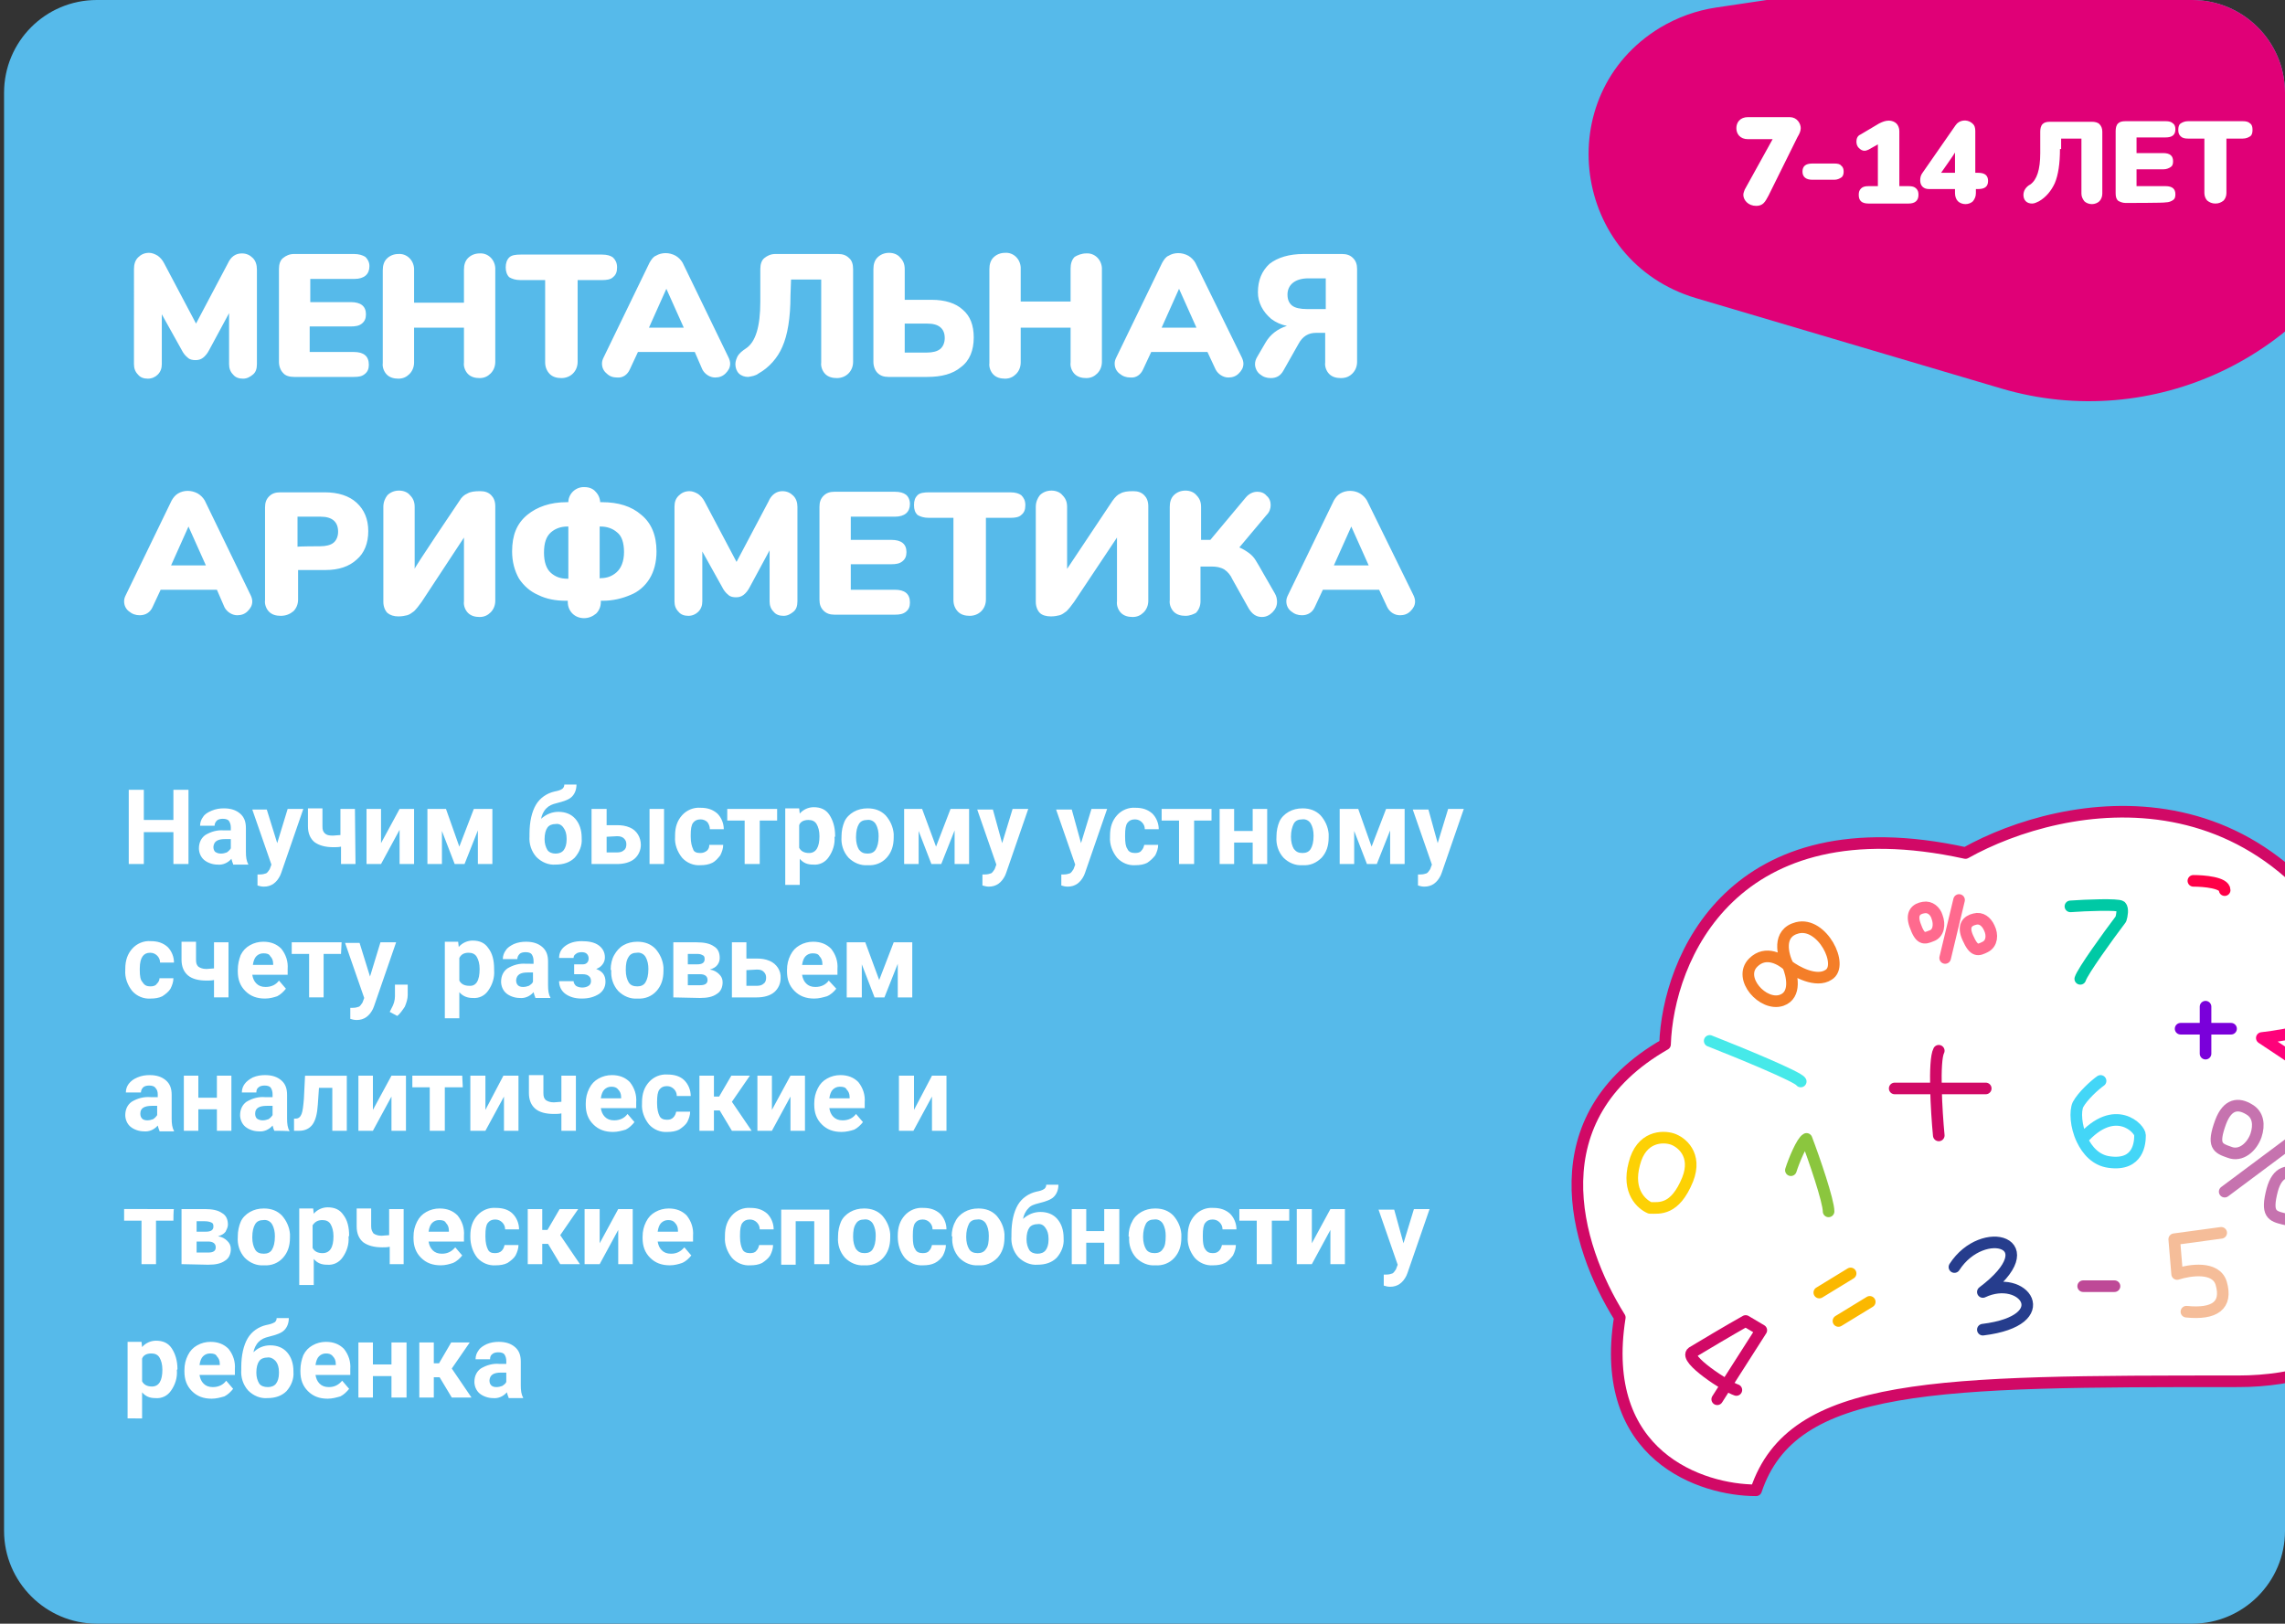
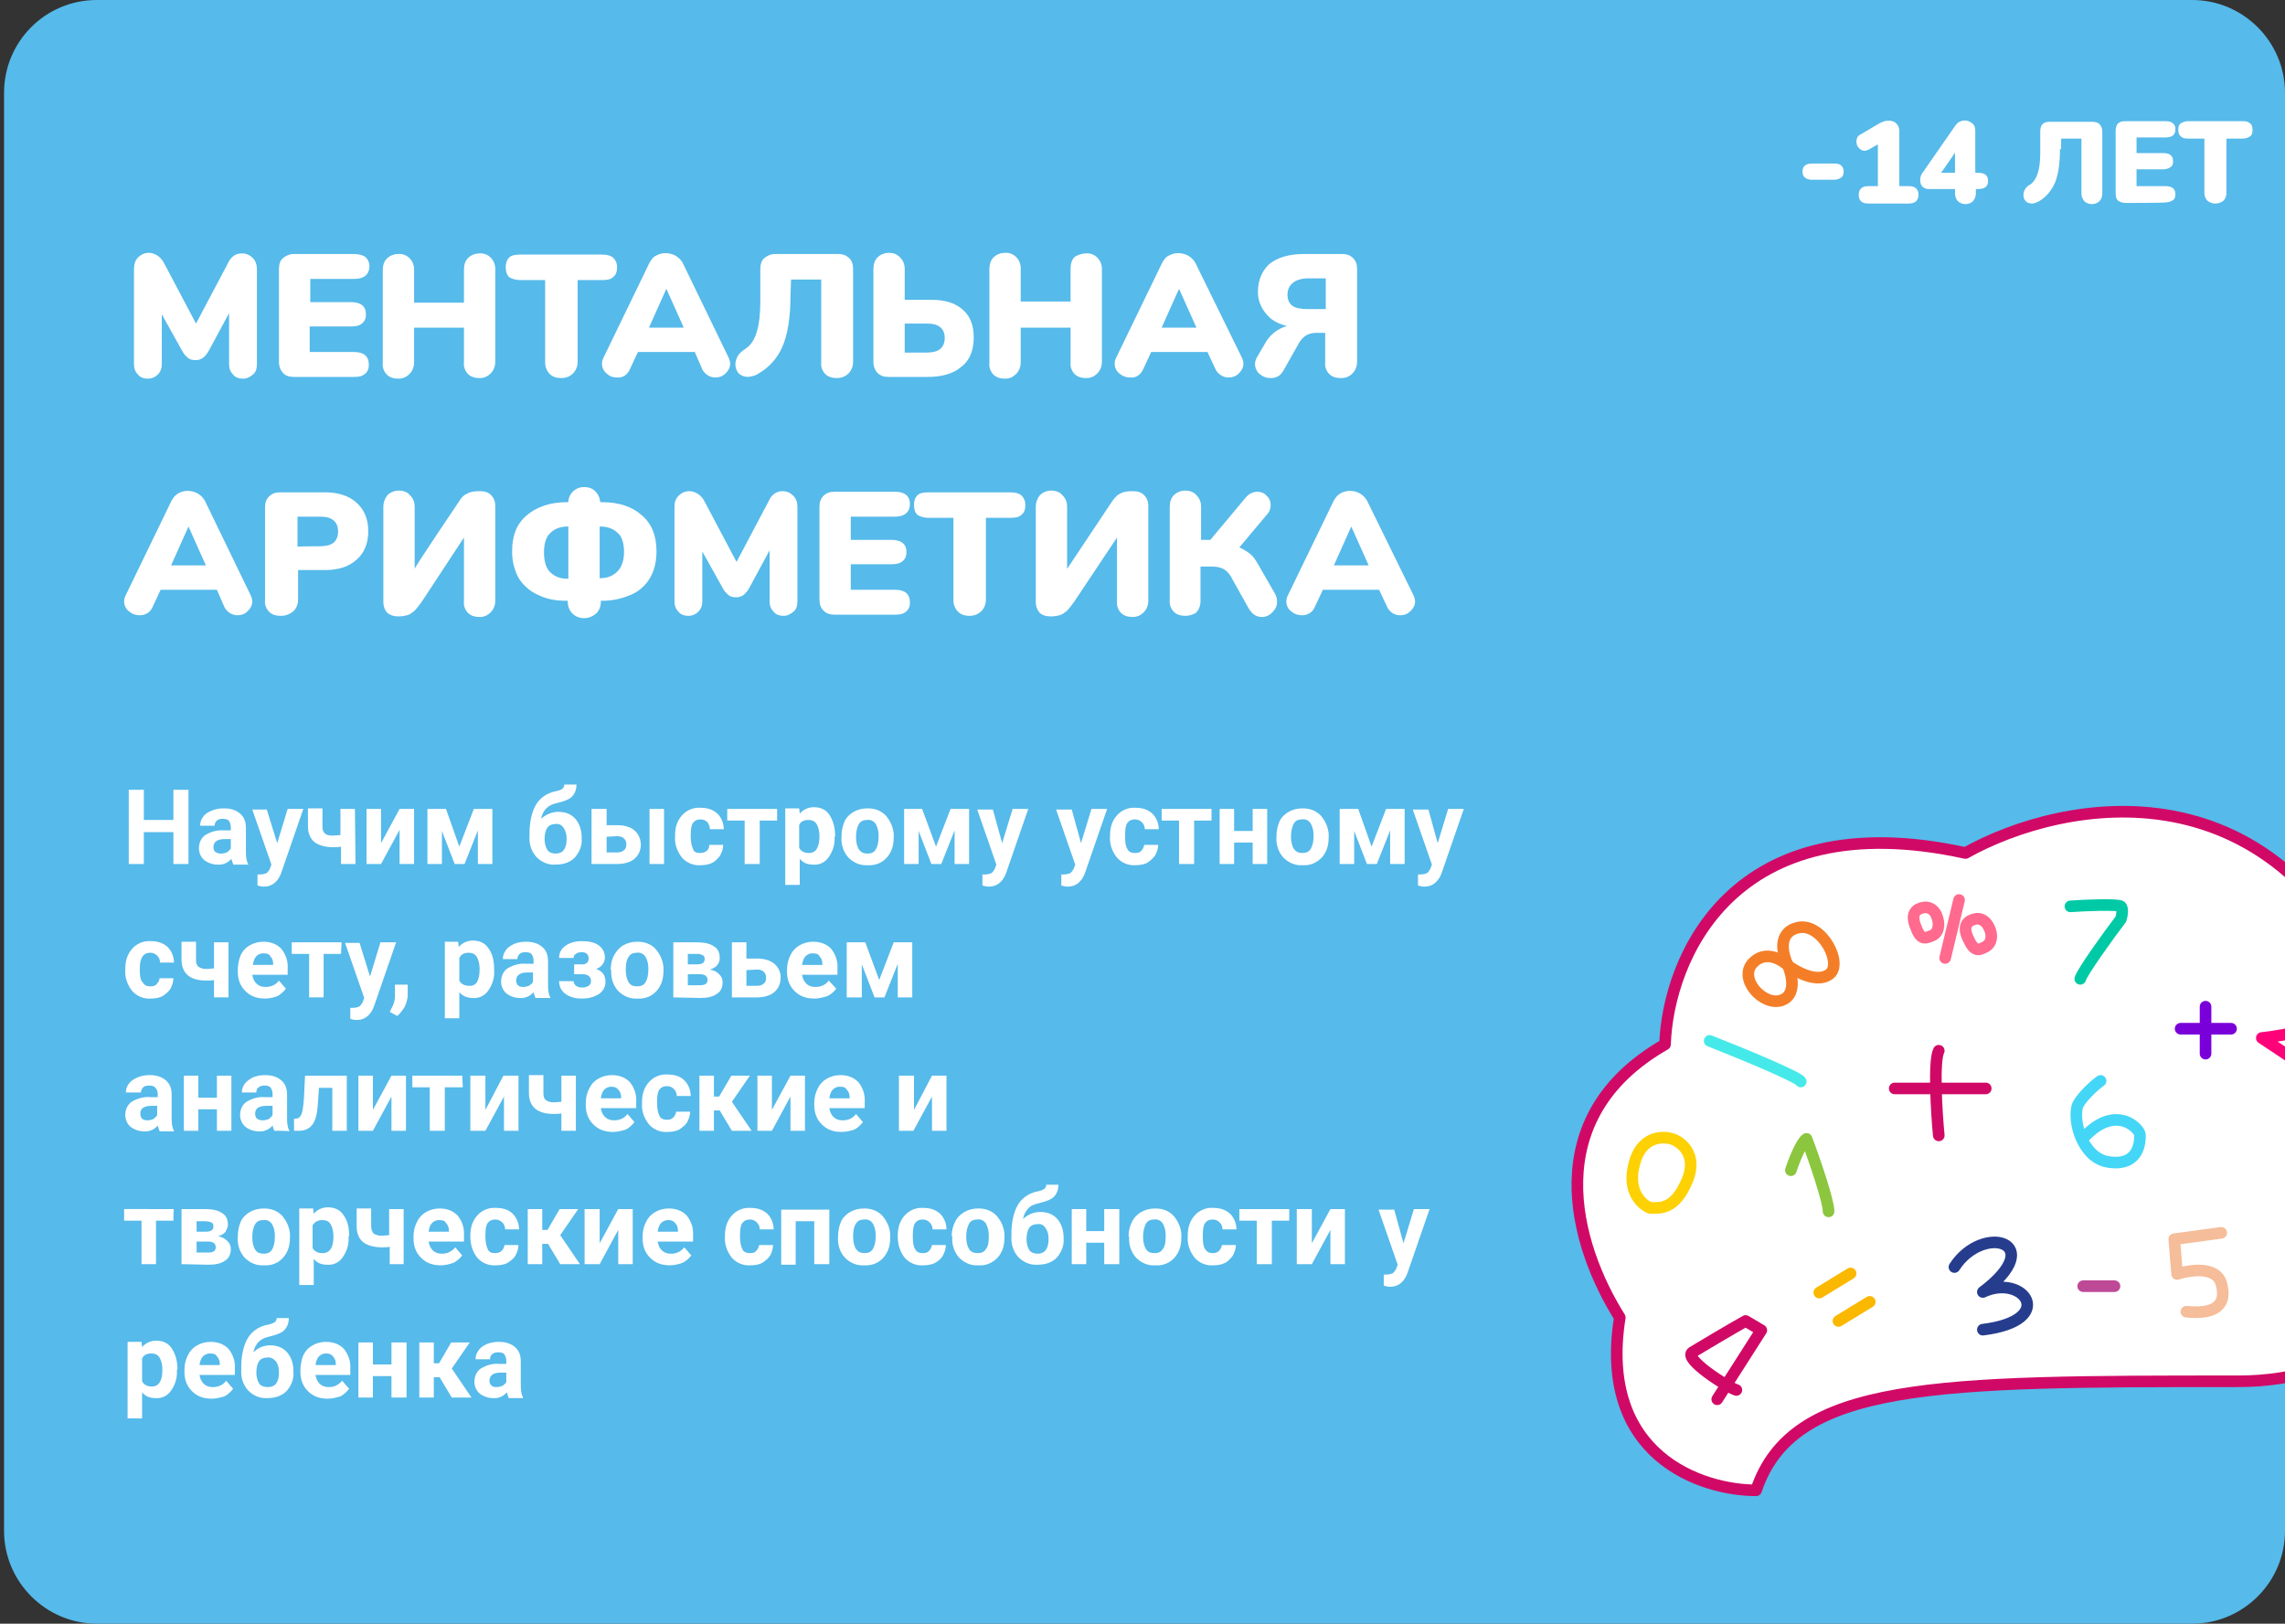
<svg xmlns="http://www.w3.org/2000/svg" xmlns:xlink="http://www.w3.org/1999/xlink" version="1.1" id="Слой_1" x="0" y="0" viewBox="0 0 394 280" style="enable-background:new 0 0 394 280" xml:space="preserve">
  <rect x="0" y="0" width="394" height="280" fill="#333333" stroke="none" />
  <style>.st7{fill:none;stroke:#d10966;stroke-width:2;stroke-linecap:round;stroke-linejoin:round}.st19{fill:#fff}</style>
  <defs>
    <path id="SVGID_1_" d="M16.7 0H378c8.8 0 16 7.2 16 16v248c0 8.8-7.2 16-16 16H16.7c-8.8 0-16-7.2-16-16V16c0-8.8 7.1-16 16-16z" />
  </defs>
  <clipPath id="SVGID_2_">
    <use xlink:href="#SVGID_1_" style="overflow:visible" />
  </clipPath>
  <g style="clip-path:url(#SVGID_2_)">
    <path d="M16.7 0H378c8.8 0 16 7.2 16 16v248c0 8.8-7.2 16-16 16H16.7c-8.8 0-16-7.2-16-16V16c0-8.8 7.1-16 16-16z" style="fill:#56baea" />
    <path d="M279.3 227.2c-3.8 23.9 14.1 29.8 23.5 29.8 6.3-18.8 31-18.8 83.2-18.8 39.2 0 58.1-47.1 25.1-62.8-17.6-45.2-55.4-37.7-72.2-28.3-40.2-8.8-51.3 18.3-51.8 33-22 12.6-15.7 34.5-7.8 47.1h0z" style="fill:#fff;stroke:#d10966;stroke-width:2;stroke-linecap:round;stroke-linejoin:round" />
    <path d="M308.3 166.5c.7 1.6 1.5 5.1-1.1 6-3.2 1.1-7.6-3.8-4.9-6.5 2.2-2.2 4.9-.5 6 .5h0zm0 0c-.9-1.8-1.9-5.6 1.6-6.5 4.3-1.1 8.1 6.5 5.4 8.1-2.1 1.4-5.6-.5-7-1.6h0z" style="fill:none;stroke:#f47e28;stroke-width:2;stroke-linecap:round;stroke-linejoin:round" />
-     <path d="m396.6 195.8-13 9.7m12.9-2.9c-1.9-.9-3.8-.7-4.7 2.6-1.1 4.2 0 4.5 2 5 2 .6 3.8-1.3 4.3-3.3.4-1.7.1-3.6-1.6-4.3h0zm-8.7-11.3c-1.8-1.1-3.7-1-4.9 2.2-1.5 4.1-.5 4.5 1.5 5.2 2 .8 3.9-.9 4.6-2.9.6-1.8.4-3.6-1.2-4.5h0z" style="fill:none;stroke:#c673af;stroke-width:2;stroke-linecap:round;stroke-linejoin:round" />
    <path d="m337.8 155.2-2.4 10m5.1-6.7c-1.3.3-2.1 1.2-1.2 3.2 1.1 2.5 1.8 2.2 3 1.6 1.2-.6 1.3-2.1.7-3.3-.5-1.1-1.4-1.8-2.5-1.5h0zm-8.8-2c-1.3.2-2.2 1-1.5 3 .9 2.6 1.6 2.4 2.8 1.9 1.3-.4 1.5-2 1-3.3-.3-1-1.2-1.8-2.3-1.6h0z" style="fill:none;stroke:#ff6a8e;stroke-width:2;stroke-linecap:round;stroke-linejoin:round" />
    <path d="M362.2 186.4c-1 .7-3.1 2.6-3.9 4.1-.5 1.1-.4 3.7.7 6m0 0c.9 1.9 2.4 3.6 4.7 3.9 5.1.7 5.3-3.4 5.3-4.6.1-1.1-4.3-5.8-10 .7h0z" style="fill:none;stroke:#43d6f7;stroke-width:2;stroke-linecap:round;stroke-linejoin:round" />
    <path class="st7" d="M326.7 187.7h15.7m-8.1 8.1c-.4-4.1-.9-12.9 0-14.6" />
    <path d="M294.8 179.5c5.1 2 15.3 6.2 15.7 7" style="fill:none;stroke:#46e9e9;stroke-width:2;stroke-linecap:round;stroke-linejoin:round" />
    <path class="st7" d="m296.1 241.3 7.6-11.9-2.7-1.6c-2.5 1.4-7.9 4.6-9.2 5.4-1.6 1.1 6 6 7.6 6.5" />
    <path d="M359.2 221.8h5.4" style="fill:none;stroke:#be4997;stroke-width:2;stroke-linecap:round;stroke-linejoin:round" />
    <path d="M337 218.5c4.9-7.6 16.3-4.3 4.9 4.3 7-3.3 13 4.9 0 6.5" style="fill:none;stroke:#263d8d;stroke-width:2;stroke-linecap:round;stroke-linejoin:round" />
    <path d="m313.7 222.9 5.4-3.3m-2.1 8.2 5.4-3.3" style="fill:none;stroke:#fbb800;stroke-width:2;stroke-linecap:round;stroke-linejoin:round" />
    <path d="m383 212.6-8.1 1.1.5 6c2.2-.7 6.7-1.4 7.6 1.6 1.1 3.8-1.1 5.4-6 4.9" style="fill:none;stroke:#f5bd99;stroke-width:2;stroke-linecap:round;stroke-linejoin:round" />
    <path d="M308.8 201.8c.5-1.6 1.9-5 2.7-5.4 1.3 3.4 3.8 10.7 3.8 12.5" style="fill:none;stroke:#8bc63e;stroke-width:2;stroke-linecap:round;stroke-linejoin:round" />
-     <path d="M281.8 200.7c-1.3 4.8 1.3 7 2.7 7.6 1.6 0 4.3.5 6.5-4.9 1.7-4.3-1.1-6.5-2.7-7s-5.3-.5-6.5 4.3z" style="fill:none;stroke:#fdd104;stroke-width:2;stroke-linecap:round;stroke-linejoin:round" />
+     <path d="M281.8 200.7c-1.3 4.8 1.3 7 2.7 7.6 1.6 0 4.3.5 6.5-4.9 1.7-4.3-1.1-6.5-2.7-7s-5.3-.5-6.5 4.3" style="fill:none;stroke:#fdd104;stroke-width:2;stroke-linecap:round;stroke-linejoin:round" />
    <path d="M357 156.3c2.7-.2 8.2-.4 8.7 0 .4.4.2 1.6 0 2.2-2.2 2.9-6.6 9-7 10.3" style="fill:none;stroke:#00c9a5;stroke-width:2;stroke-linecap:round;stroke-linejoin:round" />
    <path d="M396 168.2c2.4 1.3 7 4.3 7 6.5s-8.7 3.8-13 4.3l8.1 5.4" style="fill:none;stroke:#fe027a;stroke-width:2;stroke-linecap:round;stroke-linejoin:round" />
    <path d="M380.3 173.6v8.1m-4.3-4.3h8.7" style="fill:none;stroke:#7a00da;stroke-width:2;stroke-linecap:round;stroke-linejoin:round" />
-     <path d="M378.2 151.9c1.8 0 5.4.3 5.4 1.6" style="fill:none;stroke:#ff0047;stroke-width:2;stroke-linecap:round;stroke-linejoin:round" />
    <path class="st19" d="M41.7 43.7c.8 0 1.4.3 1.9.8s.7 1.2.7 2v16.3c0 .8-.2 1.4-.7 1.8s-1 .7-1.7.7-1.3-.2-1.7-.7c-.5-.5-.7-1.1-.7-1.8V54l-3.4 6.3c-.3.6-.7 1.1-1.1 1.4-.4.3-.8.4-1.3.4s-1-.1-1.3-.4c-.5-.4-.8-.8-1.1-1.4l-3.4-6.1v8.6c0 .7-.2 1.3-.7 1.8-.4.4-1 .7-1.7.7s-1.3-.2-1.7-.7c-.5-.5-.7-1.1-.7-1.8V46.4c0-.8.2-1.5.7-2 .5-.5 1.1-.8 1.9-.8.5 0 1 .2 1.5.5.4.3.8.7 1.1 1.3l5.5 10.4 5.5-10.4c.5-1.1 1.3-1.7 2.4-1.7zm9 21.3c-.8 0-1.5-.2-1.9-.7-.4-.4-.7-1.1-.7-1.9v-16c0-.8.2-1.5.7-1.9s1.1-.7 1.9-.7H61c.9 0 1.5.2 2 .5.4.4.7.9.7 1.6 0 1.4-.9 2.2-2.6 2.2h-7.6v4h7c1.7 0 2.6.7 2.6 2.1 0 .7-.2 1.2-.7 1.6s-1.1.5-2 .5h-7v4.4H61c1.7 0 2.6.7 2.6 2.2 0 .7-.2 1.2-.7 1.6s-1 .5-1.9.5H50.7zm32-21.3c1.4-.1 2.6 1 2.7 2.5v16.2c0 .8-.3 1.5-.8 2s-1.1.8-1.9.8-1.5-.2-2-.7c-.5-.5-.8-1.3-.7-2v-6h-8.6v6c0 .8-.3 1.5-.8 2s-1.1.8-1.9.8-1.5-.2-2-.7c-.5-.5-.8-1.3-.7-2v-16c0-.8.2-1.5.7-2 .5-.5 1.2-.8 2-.8 1.4-.1 2.6 1 2.7 2.5v5.9H80v-5.7c0-.8.2-1.5.7-2 .5-.5 1.2-.8 2-.8zm14.1 21.5c-.8 0-1.5-.2-2-.7-.5-.5-.8-1.2-.8-2V48.3h-4.2c-.9 0-1.5-.2-2-.5-.4-.4-.6-1-.6-1.7s.2-1.3.6-1.7c.4-.4 1.1-.5 2-.5h14c.9 0 1.5.2 1.9.5.4.4.7.9.7 1.7 0 .8-.2 1.3-.7 1.7-.4.4-1.1.5-1.9.5h-4.2v14.1c0 .8-.3 1.5-.8 2s-1.2.8-2 .8zm28.8-3.6c.2.4.3.8.3 1.1 0 .7-.3 1.2-.8 1.7s-1.1.7-1.8.7c-.9 0-1.8-.6-2.2-1.4l-1.3-3H110l-1.4 3c-.4.9-1.2 1.5-2.2 1.4-.7 0-1.3-.2-1.8-.7-.5-.4-.8-1-.8-1.7 0-.4.1-.7.3-1.1l7.9-16.3c.3-.5.6-1 1.1-1.2 1-.6 2.3-.6 3.4 0 .5.3.9.7 1.2 1.2l7.9 16.3zm-13.7-5.1h6l-3-6.7-3 6.7zm24.4-5.5c0 3.8-.5 6.8-1.4 8.8-.8 1.9-2.3 3.6-4.1 4.6-.5.4-1.2.5-1.8.6-.6 0-1.2-.2-1.6-.6-.4-.4-.6-1-.6-1.6 0-.5.2-1 .4-1.4.3-.5.8-.9 1.4-1.3 1.7-1.1 2.5-3.8 2.5-8.1v-5.6c0-.8.2-1.5.7-1.9s1.1-.7 1.9-.7h10.8c.8 0 1.4.2 1.9.7.5.4.7 1.1.7 1.9v16c0 .8-.3 1.5-.8 2s-1.2.8-2 .8-1.5-.2-2-.7c-.5-.5-.8-1.3-.7-2V48.2h-5.2l-.1 2.8zm16.9 14c-.8 0-1.4-.2-1.9-.7-.4-.4-.7-1.1-.7-1.9v-16c0-.8.2-1.5.7-2 .5-.5 1.2-.8 2-.8s1.5.3 1.9.8c.5.5.8 1.1.8 2v5.3h4.6c2.4 0 4.2.6 5.4 1.7 1.3 1.1 1.9 2.7 1.9 4.8 0 2.2-.7 4-2.2 5.1-1.4 1.2-3.4 1.7-5.8 1.7h-6.7zm6.6-4.2c1 0 1.8-.2 2.3-.6.5-.4.8-1.1.8-1.9 0-.9-.3-1.5-.8-1.9-.5-.4-1.2-.6-2.3-.6H156v5h3.8zm27.5-17.1c1.4-.1 2.6 1 2.7 2.5v16.2c0 .8-.3 1.5-.8 2s-1.1.8-1.9.8c-.8 0-1.5-.2-2-.7-.5-.5-.8-1.3-.7-2v-6H176v6c0 .8-.3 1.5-.8 2s-1.1.8-1.9.8c-.8 0-1.5-.2-2-.7-.5-.5-.8-1.3-.7-2V46.4c0-.8.2-1.5.7-2 .5-.5 1.2-.8 2-.8 1.4-.1 2.6 1 2.7 2.5V52h8.6v-5.7c0-.8.2-1.5.7-2 .5-.3 1.2-.6 2-.6zm26.8 17.9c.2.4.3.8.3 1.1 0 .7-.3 1.2-.8 1.7s-1.1.7-1.8.7c-.9 0-1.8-.6-2.2-1.4l-1.4-3h-9.7l-1.4 3c-.4.9-1.2 1.5-2.2 1.4-.7 0-1.3-.2-1.9-.7-.5-.4-.8-1-.8-1.7 0-.4.1-.7.3-1.1l7.9-16.3c.3-.5.6-1 1.1-1.2 1-.6 2.3-.6 3.4 0 .5.3.9.7 1.2 1.2l8 16.3zm-13.8-5.1h6l-3-6.7-3 6.7zm30.9 8.7c-.8 0-1.5-.2-2-.7-.5-.5-.8-1.3-.7-2v-5.1h-1.6c-1.3 0-2.3.6-3 1.9l-2.6 4.6c-.5.9-1.2 1.3-2.2 1.3-.7 0-1.3-.2-1.9-.7-.5-.4-.8-1.1-.8-1.7 0-.4.1-.8.4-1.3l1.4-2.4c.8-1.4 2.1-2.4 3.7-2.9-1-.2-1.9-.6-2.7-1.2-.7-.6-1.3-1.3-1.7-2.1-.4-.8-.6-1.6-.6-2.5 0-2.1.7-3.7 2-4.9 1.4-1.1 3.4-1.7 5.9-1.7h6.6c.8 0 1.4.2 1.9.7s.7 1.1.7 1.9v16c0 .8-.3 1.5-.8 2s-1.1.8-2 .8zM228.6 48h-3c-1.2 0-2.1.3-2.7.8-.6.5-.9 1.2-.9 2 0 .9.3 1.5.8 1.9.5.4 1.4.6 2.6.6h3.2V48zM43.2 102.6c.2.4.3.8.3 1.1 0 .7-.3 1.2-.8 1.7s-1.1.7-1.8.7c-.9 0-1.8-.6-2.2-1.4l-1.3-3h-9.7l-1.4 3c-.4.9-1.2 1.4-2.2 1.4-.7 0-1.3-.2-1.9-.7-.5-.4-.8-1-.8-1.7 0-.4.1-.7.3-1.1l7.9-16.3c.3-.5.6-.9 1.1-1.2 1-.6 2.3-.6 3.4 0 .5.3.9.7 1.2 1.2l7.9 16.3zm-13.7-5.1h6l-3-6.7-3 6.7zm18.9 8.7c-.8 0-1.5-.2-2-.7-.5-.5-.8-1.3-.7-2v-16c0-.8.2-1.4.7-1.9s1.1-.7 1.9-.7H56c2.3 0 4.2.6 5.5 1.8 1.3 1.2 2 2.8 2 4.9 0 2.1-.7 3.8-2 4.9-1.3 1.2-3.1 1.8-5.4 1.8h-4.7v5.1c0 .8-.3 1.5-.8 2-.6.5-1.3.8-2.2.8zm6.8-12c1 0 1.8-.2 2.3-.6.5-.4.8-1.1.8-1.9 0-1.7-1-2.6-3-2.6h-4v5.2c-.1-.1 3.9-.1 3.9-.1zm24-7.8c.4-.7.9-1.1 1.4-1.3.5-.3 1.2-.4 2.2-.4.8 0 1.4.2 1.9.7.4.4.7 1 .7 1.9v16.3c0 .8-.3 1.5-.8 2s-1.1.8-1.9.8c-.8 0-1.5-.2-2-.7-.5-.5-.8-1.3-.7-2v-11l-7.3 11.1c-.5.7-.9 1.2-1.3 1.6-.4.3-.8.6-1.2.7-.4.1-.9.2-1.5.2-.8 0-1.4-.2-1.9-.6-.4-.4-.7-1.1-.7-1.9V87.4c0-.8.3-1.5.7-2 .5-.5 1.2-.8 2-.8s1.5.3 1.9.8c.5.5.8 1.1.8 2v10.7c-.2 0 7.7-11.7 7.7-11.7zm21.5 20.2c-.8 0-1.5-.3-2-.8s-.8-1.2-.8-2v-.2h-.3c-1.8 0-3.4-.3-4.8-1-1.4-.6-2.5-1.6-3.3-2.8-.8-1.4-1.2-3-1.2-4.7 0-2.8.8-4.8 2.6-6.3 1.7-1.4 4-2.2 6.8-2.2h.3v.2c-.1-1.4 1-2.7 2.5-2.8h.3c.8 0 1.5.3 1.9.8.5.5.8 1.2.8 2v-.2h.3c2.8 0 5.1.7 6.8 2.2 1.7 1.4 2.6 3.5 2.6 6.3 0 1.8-.4 3.4-1.2 4.7-.8 1.3-2 2.3-3.3 2.8-1.4.6-3 1-4.8 1h-.3v.2c0 .8-.3 1.5-.8 2-.6.5-1.3.8-2.1.8zM98 90.8h-.2c-1 0-2 .3-2.8 1-.8.7-1.2 1.8-1.2 3.5 0 1.6.4 2.8 1.2 3.5.8.7 1.7 1 2.8 1h.2v-9zm5.6 8.9c1 0 1.9-.3 2.7-1 .8-.7 1.3-1.9 1.3-3.5s-.4-2.8-1.2-3.4c-.8-.7-1.8-1-2.8-1h-.2v9c0-.1.2-.1.2-.1zm31.3-15c.8 0 1.4.3 1.9.8s.7 1.2.7 1.9v16.3c0 .8-.2 1.4-.7 1.8s-1 .7-1.7.7-1.3-.2-1.7-.7c-.5-.5-.7-1.1-.7-1.8v-8.8l-3.4 6.3c-.3.6-.7 1.1-1.1 1.4-.4.3-.8.4-1.3.4s-1-.1-1.3-.4c-.5-.4-.8-.8-1.1-1.4l-3.4-6.1v8.6c0 .7-.2 1.3-.7 1.8-.4.4-1 .7-1.7.7s-1.3-.2-1.7-.7c-.5-.5-.7-1.1-.7-1.8V87.4c0-.8.2-1.4.7-1.9.5-.5 1.1-.8 1.9-.8.5 0 1 .2 1.5.5.4.3.8.7 1.1 1.3l5.5 10.4 5.5-10.4c.5-1.2 1.4-1.8 2.4-1.8zm9 21.3c-.8 0-1.4-.2-1.9-.7s-.7-1.1-.7-1.9v-16c0-.8.2-1.4.7-1.9s1.1-.7 1.9-.7h10.4c.9 0 1.5.2 1.9.5s.7.9.7 1.6c0 1.4-.9 2.2-2.6 2.2h-7.6v4h7c1.7 0 2.6.7 2.6 2.1 0 .7-.2 1.2-.7 1.6s-1.1.5-1.9.5h-7v4.4h7.6c1.7 0 2.6.7 2.6 2.2 0 .7-.2 1.2-.7 1.6s-1.1.5-1.9.5h-10.4zm23.3.2c-.8 0-1.5-.2-2-.7-.5-.5-.8-1.2-.8-2V89.3h-4.2c-.9 0-1.5-.2-2-.5-.4-.4-.6-.9-.6-1.7s.2-1.3.6-1.7c.4-.4 1.1-.5 2-.5h14c.9 0 1.5.2 1.9.5.4.4.7.9.7 1.7s-.2 1.3-.7 1.7c-.4.4-1.1.5-1.9.5H170v14.1c0 .8-.3 1.5-.8 2s-1.2.8-2 .8zm24.6-19.8c.5-.7.9-1.1 1.4-1.3.5-.3 1.2-.4 2.2-.4.8 0 1.4.2 1.9.7.4.4.7 1 .7 1.9v16.3c0 .8-.3 1.5-.8 2s-1.1.8-1.9.8c-.8 0-1.5-.2-2-.7-.5-.5-.8-1.3-.7-2v-11l-7.4 11.1c-.5.7-.9 1.2-1.3 1.6-.4.3-.8.6-1.2.7-.4.1-.9.2-1.5.2-.8 0-1.5-.2-1.9-.6-.4-.4-.7-1.1-.7-1.9V87.4c0-.8.3-1.5.7-2 .5-.5 1.2-.8 2-.8s1.5.3 1.9.8c.5.5.8 1.1.8 2v10.7l7.8-11.7zm12.6 19.8c-.8 0-1.5-.2-2-.7-.5-.5-.8-1.3-.7-2V87.4c0-.8.2-1.5.7-2 .5-.5 1.2-.8 2-.8s1.5.3 1.9.8c.5.5.8 1.1.8 2v5.7h1.6l6.1-7.3c.5-.6 1.2-1 2-1 .6 0 1.2.2 1.6.7.5.4.7 1 .7 1.6s-.2 1.2-.7 1.7l-4.7 5.6c.7.3 1.3.7 1.7 1s.8.7 1.1 1.2c.3.5.8 1.3 1.4 2.4l1.9 3.3c.3.5.4 1 .4 1.5 0 .7-.3 1.3-.8 1.8s-1.1.8-1.8.8c-1 0-1.7-.5-2.3-1.5l-2.8-5c-.3-.7-.8-1.3-1.4-1.7-.7-.4-1.4-.5-2.2-.5H207v6c0 .8-.3 1.5-.8 2-.4.2-1 .5-1.8.5zm39.3-3.6c.2.4.3.8.3 1.1 0 .7-.3 1.2-.8 1.7s-1.1.7-1.8.7c-1 0-1.8-.6-2.2-1.4l-1.4-3h-9.7l-1.4 3c-.4.9-1.2 1.4-2.2 1.4-.7 0-1.3-.2-1.9-.7-.5-.4-.8-1-.8-1.7 0-.4.1-.7.3-1.1l7.9-16.3c.3-.5.6-.9 1.1-1.2 1-.6 2.4-.6 3.4 0 .5.3.9.7 1.2 1.2l8 16.3zM230 97.5h6l-3-6.7-3 6.7zM32.5 149h-2.6v-5.5h-5.1v5.5h-2.6v-12.8h2.6v5.2h5.1v-5.2h2.6V149zm7.7 0c-.1-.2-.2-.5-.3-.9-.6.7-1.5 1.1-2.4 1-.8 0-1.7-.3-2.3-.8-.6-.5-.9-1.3-.9-2 0-1 .4-1.8 1.1-2.3 1-.6 2.1-.9 3.2-.8h1.2v-.5c0-.4-.1-.8-.3-1.1-.2-.3-.6-.4-1.1-.4-.4 0-.8.1-1 .3-.2.2-.4.5-.4.9h-2.5c0-.6.2-1.1.5-1.5.3-.5.8-.8 1.5-1.1.7-.3 1.4-.4 2.1-.4 1.2 0 2.1.3 2.8.9.7.6 1 1.4 1 2.5v4.1c0 .9.1 1.6.4 2.1v.1h-2.6zm-2.1-1.8c.4 0 .7-.1 1-.2.3-.2.5-.4.7-.7v-1.6h-1c-1.3 0-1.9.4-2 1.3v.1c0 .3.1.6.3.8.3.2.6.3 1 .3zm9.7-1.8 1.8-5.9h2.7l-3.8 11-.2.5c-.6 1.2-1.5 1.9-2.8 1.9-.4 0-.8-.1-1.1-.2v-1.9h.4c.5 0 .8-.1 1.1-.2.2-.1.4-.4.6-.7l.3-.8-3.3-9.5H46l1.8 5.8zm13.5 3.6h-2.5v-3c-.4.1-.9.1-1.3.1-1.4 0-2.5-.3-3.3-.9-.7-.6-1.1-1.5-1.1-2.7v-3.1h2.5v3.1c0 .6.1.9.4 1.2s.7.4 1.4.4c.4 0 .9-.1 1.3-.1v-4.5h2.5l.1 9.5zm7.6-9.5h2.5v9.5h-2.5v-5.9l-3.2 5.9h-2.5v-9.5h2.5v5.9l3.2-5.9zm10.3 6.5 2.5-6.5h3.2v9.5h-2.5v-5.8l-2.3 5.8h-1.7l-2.2-5.7v5.7h-2.5v-9.5h3.2l2.3 6.5zm17.1-6c1.2 0 2.2.4 2.9 1.2.7.8 1.1 1.9 1.1 3.3v.1c.1 1.2-.4 2.4-1.2 3.3-.8.8-1.9 1.2-3.3 1.2-1.2.1-2.4-.4-3.3-1.3-.9-1-1.3-2.3-1.2-3.6v-.4c0-2.1.4-3.8 1.1-5 .7-1.2 1.9-2 3.2-2.3.5-.1 1-.2 1.4-.5.2-.2.3-.4.3-.7h2.1c0 .9-.3 1.6-.8 2.1s-1.4.8-2.6 1.1c-.8.2-1.3.4-1.8.9s-.8 1.2-.9 1.8c.9-.8 1.9-1.2 3-1.2zm-.5 2.1c-.6 0-1.1.2-1.4.6-.3.4-.5 1.1-.5 2 0 .8.2 1.4.5 1.9.3.4.8.6 1.4.6.6 0 1.1-.2 1.4-.6.3-.4.5-1 .5-1.8v-.2c0-.8-.2-1.4-.5-1.8-.3-.5-.8-.8-1.4-.7zm8.8.2h1.8c.8 0 1.5.1 2.2.4 1.2.5 1.9 1.7 1.9 3 0 .9-.4 1.8-1.1 2.4-.7.6-1.8.9-3 .9H102v-9.5h2.6v2.8zm9.9 6.7H112v-9.5h2.5v9.5zm-9.9-4.7v2.7h1.8c.5 0 .9-.1 1.2-.4.3-.2.4-.6.4-1s-.1-.7-.4-1c-.3-.3-.7-.4-1.2-.4l-1.8.1zm16.1 2.8c.5 0 .8-.1 1.2-.4.3-.3.4-.6.4-1h2.4c0 .6-.2 1.2-.5 1.8-.4.5-.8 1-1.4 1.3-.6.3-1.3.4-2 .4-1.2.1-2.4-.4-3.2-1.3-.8-1-1.3-2.3-1.2-3.6v-.2c0-1.5.4-2.6 1.2-3.5.8-.9 2-1.4 3.2-1.3 1.2 0 2.1.3 2.9 1 .7.7 1.1 1.7 1.1 2.7h-2.4c0-.5-.2-.9-.4-1.2-.3-.3-.7-.5-1.2-.5-.6 0-1 .2-1.3.6-.3.4-.4 1.1-.4 2.1v.3c0 1 .2 1.7.4 2.1.1.5.6.7 1.2.7zm13.3-5.6h-3v7.5h-2.6v-7.5h-3v-2h8.6v2zm9.9 2.8c.1 1.3-.3 2.5-1 3.5-.6.9-1.6 1.4-2.7 1.3-1 0-1.7-.3-2.3-1v4.5h-2.5v-13.2h2.4l.1.9c.6-.7 1.5-1.1 2.4-1.1 1.2 0 2.1.4 2.7 1.3.6.9 1 2.1 1 3.6v.2zm-2.6-.1c0-.9-.2-1.6-.5-2.1s-.8-.7-1.4-.7c-.8 0-1.4.3-1.6.9v3.9c.3.6.9.9 1.7.9 1.2 0 1.8-1 1.8-2.9zm3.8 0c0-.9.2-1.8.5-2.5s.9-1.3 1.6-1.7c.7-.4 1.5-.6 2.4-.6 1.3 0 2.3.4 3.1 1.2.8.9 1.3 2 1.4 3.2v.6c0 1.5-.4 2.6-1.2 3.5-.8.9-2 1.4-3.3 1.3-1.2.1-2.4-.4-3.3-1.3-.9-1-1.3-2.3-1.2-3.6v-.1zm2.5.2c0 .9.2 1.6.5 2.1.4.5.8.7 1.5.7.6 0 1.1-.2 1.4-.7s.5-1.2.5-2.3c0-.7-.1-1.4-.5-2.1-.3-.5-.9-.8-1.5-.7-.6 0-1.1.2-1.4.7-.3.5-.5 1.2-.5 2.3zm13.8 1.6 2.5-6.5h3.2v9.5h-2.5v-5.8l-2.3 5.8h-1.7l-2.2-5.7v5.7h-2.5v-9.5h3.1l2.4 6.5zm11.4-.6 1.8-5.9h2.7l-3.8 11-.2.5c-.6 1.2-1.5 1.9-2.8 1.9-.4 0-.7-.1-1.1-.2v-1.9h.4c.5 0 .8-.1 1.1-.2.2-.1.4-.4.6-.7l.3-.8-3.3-9.5h2.7l1.6 5.8zm13.6 0 1.8-5.9h2.7l-3.8 11-.2.5c-.6 1.2-1.5 1.9-2.8 1.9-.4 0-.8-.1-1.1-.2v-1.9h.4c.5 0 .8-.1 1.1-.2.2-.1.4-.4.6-.7l.3-.8-3.3-9.5h2.7l1.6 5.8zm9.3 1.7c.5 0 .9-.1 1.1-.4.3-.3.4-.6.5-1h2.4c0 .6-.2 1.2-.5 1.8-.4.5-.8.9-1.4 1.3-.6.3-1.3.4-2 .4-1.2.1-2.4-.4-3.2-1.3-.8-1-1.3-2.3-1.2-3.6v-.2c0-1.5.4-2.6 1.2-3.5.8-.9 2-1.4 3.2-1.3 1.2 0 2.1.3 2.9 1 .7.7 1.1 1.7 1.1 2.7h-2.4c0-.5-.2-.9-.5-1.2-.3-.3-.7-.5-1.2-.5-.6 0-1 .2-1.3.6-.3.4-.4 1.1-.4 2.1v.3c0 1 .1 1.7.4 2.1.2.5.7.7 1.3.7zm13.3-5.6h-3.1v7.5h-2.6v-7.5h-3v-2h8.6v2h.1zm9.5 7.5H216v-3.7h-3.2v3.7h-2.5v-9.5h2.5v3.8h3.2v-3.8h2.5v9.5zm1.6-4.8c0-.9.2-1.8.5-2.5s.9-1.3 1.6-1.7c.7-.4 1.5-.6 2.4-.6 1.3 0 2.3.4 3.1 1.2.8.9 1.3 2 1.4 3.2v.6c0 1.5-.4 2.6-1.2 3.5-.9.9-2 1.4-3.3 1.3-1.2.1-2.4-.4-3.3-1.3-.9-1-1.3-2.3-1.2-3.6v-.1zm2.5.1c0 .9.2 1.6.5 2.1.4.5.8.7 1.5.7.6 0 1.1-.2 1.4-.7s.5-1.2.5-2.3c0-.9-.2-1.6-.5-2.1s-.9-.8-1.5-.7c-.6 0-1.1.2-1.4.7-.3.6-.5 1.3-.5 2.3zm13.9 1.7 2.5-6.5h3.2v9.5h-2.5v-5.8l-2.3 5.8h-1.7l-2.2-5.7v5.7H231v-9.5h3.2l2.3 6.5zm11.4-.6 1.8-5.9h2.7l-3.8 11-.2.5c-.6 1.2-1.5 1.9-2.8 1.9-.4 0-.8-.1-1.1-.2v-1.9h.4c.5 0 .8-.1 1.1-.2.2-.1.4-.4.6-.7l.3-.8-3.3-9.5h2.7l1.6 5.8zm-222 24.7c.5 0 .9-.1 1.1-.4.3-.3.5-.6.5-1h2.4c0 .6-.2 1.2-.5 1.8-.3.5-.8.9-1.4 1.3-.6.3-1.3.4-2 .4-1.2.1-2.4-.4-3.2-1.3-.8-1-1.3-2.3-1.2-3.6v-.2c0-1.5.4-2.6 1.2-3.5.8-.9 2-1.4 3.2-1.3 1.2 0 2.1.3 2.9 1 .7.7 1.1 1.7 1.1 2.7h-2.4c0-.5-.2-.9-.5-1.2-.3-.3-.7-.5-1.2-.5-.6 0-1 .2-1.3.6s-.5 1.1-.5 2.1v.3c0 1 .1 1.7.5 2.1.3.5.7.7 1.3.7zm13.5 1.9h-2.5v-3c-.4.1-.9.1-1.3.1-1.4 0-2.5-.3-3.2-.9-.7-.6-1.1-1.5-1.1-2.7v-3.1h2.5v3.1c0 .6.1.9.4 1.2.3.2.7.4 1.4.4.4 0 .9-.1 1.3-.1v-4.5h2.5v9.5zm6.3.2c-1.4 0-2.5-.4-3.4-1.3-.9-.9-1.3-2-1.3-3.4v-.2c0-1 .2-1.8.5-2.6.4-.8.9-1.3 1.6-1.7.7-.4 1.5-.6 2.3-.6 1.3 0 2.3.4 3.1 1.2.8 1 1.2 2.2 1.1 3.5v1h-6.1c.1.6.3 1.1.7 1.5.4.4.9.6 1.6.6 1 0 1.8-.4 2.3-1.1l1.2 1.4c-.4.5-.9 1-1.5 1.3-.6.2-1.3.4-2.1.4zm-.3-7.8c-.5 0-.9.2-1.2.5-.3.3-.5.8-.6 1.5h3.5v-.2c0-.6-.2-1-.5-1.3-.2-.4-.6-.5-1.2-.5zm13.4.1h-3v7.5h-2.5v-7.5h-3v-2h8.6l-.1 2zm5 3.9 1.8-5.9h2.7l-3.8 11-.2.5c-.6 1.2-1.5 1.9-2.8 1.9-.4 0-.8-.1-1.1-.2v-1.9h.4c.5 0 .8-.1 1.1-.2.2-.1.4-.4.6-.7l.3-.8-3.3-9.5H62l1.8 5.8zm4.7 6.8-1.3-.7.3-.6c.4-.7.6-1.4.6-2.1v-2h2.2v1.8c0 .6-.2 1.3-.5 2-.4.6-.8 1.2-1.3 1.6zm16.7-7.9c.1 1.3-.3 2.5-1 3.5-.6.9-1.6 1.4-2.7 1.3-.9 0-1.7-.3-2.3-1v4.5h-2.5v-13.2H79l.1.9c.6-.7 1.5-1.1 2.4-1.1 1.2 0 2.1.4 2.7 1.3.7.9 1 2.1 1 3.6v.2zm-2.5-.2c0-.9-.2-1.6-.5-2.1s-.8-.7-1.4-.7c-.8 0-1.3.3-1.6.9v3.9c.3.6.9.9 1.7.9 1.2.1 1.8-.9 1.8-2.9zm9.6 4.9c-.1-.2-.2-.5-.3-.9-.6.7-1.5 1.1-2.4 1-.8 0-1.7-.3-2.3-.8-.6-.5-.9-1.3-.9-2 0-1 .4-1.8 1.1-2.3 1-.6 2.1-.9 3.2-.8H92v-.5c0-.4-.1-.8-.3-1.1-.2-.3-.6-.4-1.1-.4-.4 0-.8.1-1 .3-.2.2-.4.5-.4.9h-2.5c0-.6.2-1.1.5-1.5.3-.5.8-.8 1.4-1.1.7-.3 1.4-.4 2.1-.4 1.2 0 2.1.3 2.8.9.7.6 1 1.4 1 2.5v4.1c0 .9.1 1.6.4 2.1v.1h-2.6zm-2.1-1.8c.4 0 .7-.1 1-.2.3-.2.6-.4.7-.7v-1.6H91c-1.3 0-1.9.4-2 1.3v.1c0 .3.1.6.3.8.2.2.5.3.9.3zm11.3-4.9c0-.3-.1-.6-.3-.8-.2-.2-.5-.3-.9-.3s-.8.1-1 .3c-.3.2-.4.4-.4.7h-2.5c0-.9.4-1.6 1.1-2.1.7-.5 1.6-.8 2.8-.8 1.2 0 2.2.2 2.9.7.7.5 1.1 1.2 1.1 2.1 0 .4-.1.8-.4 1.2-.3.4-.6.6-1.1.8 1.1.4 1.6 1.1 1.6 2.2 0 .9-.4 1.6-1.1 2.1-.8.5-1.7.8-3 .8-1.2 0-2.1-.3-2.8-.8-.7-.5-1.1-1.3-1.1-2.2h2.5c0 .3.2.6.4.8.3.2.7.3 1.1.3.4 0 .8-.1 1.1-.3.3-.2.4-.5.4-.8 0-.4-.1-.7-.4-.9-.2-.2-.6-.3-1.1-.3H99v-1.7h1.5c.6 0 1-.4 1-1zm3.8 1.9c0-.9.2-1.8.6-2.5.4-.7.9-1.3 1.6-1.7.7-.4 1.5-.6 2.4-.6 1.3 0 2.3.4 3.1 1.2.8.9 1.3 2 1.4 3.2v.6c0 1.5-.4 2.6-1.2 3.5-.8.9-2 1.4-3.3 1.3-1.2.1-2.4-.4-3.3-1.3-.9-1-1.3-2.3-1.2-3.6-.1 0-.1-.1-.1-.1zm2.6.1c0 .9.2 1.6.5 2.1s.8.7 1.5.7c.6 0 1.1-.2 1.4-.7.3-.5.5-1.2.5-2.3 0-.7-.1-1.4-.5-2.1-.3-.5-.9-.8-1.5-.7-.6 0-1.1.2-1.4.7-.4.6-.5 1.3-.5 2.3zm8.2 4.7v-9.5h4c1.3 0 2.3.2 3 .7.7.4 1 1.1 1 2 0 .4-.1.8-.4 1.2-.3.4-.7.6-1.3.8.7.1 1.2.4 1.6.8.4.4.6.8.6 1.4 0 .8-.3 1.6-1 2-.7.5-1.6.7-2.9.7l-4.6-.1zm2.5-4v1.9h2.1c.9 0 1.3-.3 1.3-.9 0-.6-.4-1-1.3-1h-2.1zm0-1.7h1.6c.9 0 1.3-.3 1.3-.9 0-.4-.1-.6-.4-.7-.3-.2-.7-.2-1.1-.2h-1.4v1.8zm10.1-1h1.8c.8 0 1.5.1 2.2.4 1.2.5 2 1.7 1.9 3 0 .9-.4 1.8-1.1 2.4-.7.6-1.8.9-3 .9h-4.3v-9.5h2.5v2.8zm0 2v2.7h1.8c.5 0 .9-.1 1.2-.4.3-.2.4-.6.4-1s-.1-.7-.4-1c-.3-.3-.6-.4-1.2-.4l-1.8.1zm11.7 4.9c-1.4 0-2.5-.4-3.4-1.3-.9-.9-1.3-2-1.3-3.4v-.2c0-1 .2-1.8.6-2.6.4-.8.9-1.3 1.6-1.7.7-.4 1.5-.6 2.3-.6 1.3 0 2.3.4 3.1 1.2.8 1 1.2 2.2 1.1 3.5v1h-6.1c.1.6.3 1.1.7 1.5.4.4.9.6 1.6.6 1 0 1.8-.4 2.3-1.1l1.3 1.4c-.4.5-.9 1-1.6 1.3-.7.2-1.4.4-2.2.4zm-.3-7.8c-.5 0-.9.2-1.2.5-.3.3-.5.8-.6 1.5h3.5v-.2c0-.6-.2-1-.5-1.3-.2-.4-.6-.5-1.2-.5zm11.5 4.6 2.5-6.5h3.2v9.5h-2.5v-5.8l-2.3 5.8h-1.7l-2.2-5.7v5.7H146v-9.5h3.2l2.4 6.5zM27.5 195c-.1-.2-.2-.5-.3-.9-.6.7-1.5 1.1-2.4 1-.8 0-1.7-.3-2.3-.8-.6-.5-.9-1.3-.9-2 0-1 .4-1.8 1.1-2.3 1-.6 2.1-.9 3.3-.8h1.2v-.5c0-.4-.1-.8-.4-1.1-.2-.3-.6-.4-1.1-.4-.4 0-.8.1-1 .3-.2.2-.4.5-.4.9h-2.6c0-.6.2-1.1.5-1.5.4-.5.8-.8 1.5-1.1.7-.3 1.4-.4 2.1-.4 1.2 0 2.1.3 2.8.9.7.6 1 1.4 1 2.5v4.1c0 .9.1 1.6.4 2.1v.1h-2.5v-.1zm-2.1-1.8c.4 0 .7-.1 1-.2.3-.2.5-.4.7-.7v-1.6h-.9c-1.3 0-2 .4-2 1.3v.1c0 .3.1.6.3.8.2.2.5.3.9.3zm14.5 1.8h-2.5v-3.7h-3.2v3.7h-2.5v-9.5h2.5v3.8h3.2v-3.8h2.5v9.5zm7.4 0c-.1-.2-.2-.5-.3-.9-.6.7-1.5 1.1-2.4 1-.8 0-1.7-.3-2.3-.8-.6-.5-.9-1.3-.9-2 0-1 .4-1.8 1.1-2.3 1-.6 2.1-.9 3.2-.8H47v-.5c0-.4-.1-.8-.3-1.1-.2-.3-.6-.4-1.1-.4-.4 0-.8.1-1 .3-.3.2-.4.5-.4.9h-2.5c0-.6.2-1.1.5-1.5s.8-.8 1.4-1.1c.7-.3 1.4-.4 2.1-.4 1.2 0 2.1.3 2.8.9.7.6 1 1.4 1 2.5v4.1c0 .9.1 1.6.4 2.1v.1c0-.1-2.6-.1-2.6-.1zm-2-1.8c.4 0 .7-.1 1-.2.3-.2.5-.4.7-.7v-1.6h-1c-1.3 0-2 .4-2 1.3v.1c0 .3.1.6.3.8.3.2.6.3 1 .3zm14.5-7.7v9.5h-2.5v-7.4H55l-.2 2.9c-.1 1.6-.4 2.7-.9 3.4-.5.7-1.3 1.1-2.3 1.1h-.9v-2.1h.3c.5 0 .8-.3 1-.8.2-.5.3-1.4.4-2.6l.2-4h7.2zm7.7 0H70v9.5h-2.5v-5.9l-3.2 5.9h-2.5v-9.5h2.5v5.9l3.2-5.9zm12.3 2h-3.1v7.5h-2.6v-7.5h-3v-2h8.6l.1 2zm7-2h2.6v9.5h-2.5v-5.9l-3.2 5.9h-2.6v-9.5h2.6v5.9l3.1-5.9zm12.5 9.5h-2.5v-3c-.4.1-.9.1-1.3.1-1.4 0-2.5-.3-3.2-.9-.7-.6-1.1-1.5-1.1-2.7v-3.1h2.5v3.1c0 .6.1.9.4 1.2.3.2.7.4 1.4.4.4 0 .9-.1 1.3-.1v-4.5h2.5v9.5zm6.4.2c-1.4 0-2.5-.4-3.4-1.3-.9-.9-1.3-2-1.3-3.4v-.2c0-1 .2-1.8.6-2.6.4-.8.9-1.3 1.6-1.7.7-.4 1.5-.6 2.3-.6 1.3 0 2.3.4 3.1 1.2.8 1 1.2 2.2 1.1 3.5v1h-6.1c.1.6.3 1.1.7 1.5.4.4.9.6 1.6.6 1 0 1.8-.4 2.3-1.1l1.2 1.4c-.4.5-.9 1-1.5 1.3-.7.2-1.4.4-2.2.4zm-.3-7.8c-.5 0-.9.2-1.2.5-.3.3-.5.8-.6 1.5h3.5v-.2c0-.6-.2-1-.5-1.3-.3-.4-.7-.5-1.2-.5zm9.6 5.7c.5 0 .8-.1 1.1-.4.3-.3.4-.6.5-1h2.4c0 .6-.2 1.2-.5 1.8-.3.5-.8.9-1.4 1.3-.6.3-1.3.4-2 .4-1.2.1-2.4-.4-3.2-1.3-.8-1-1.3-2.3-1.2-3.6v-.2c0-1.5.4-2.6 1.2-3.5.8-.9 2-1.4 3.2-1.3 1.2 0 2.2.3 2.9 1 .7.7 1.1 1.7 1.1 2.7h-2.4c0-.5-.2-.9-.5-1.2-.3-.3-.7-.5-1.2-.5-.6 0-1 .2-1.3.6-.3.4-.4 1.1-.4 2.1v.3c0 1 .2 1.7.4 2.1.2.5.7.7 1.3.7zm9.1-1.6h-1v3.5h-2.5v-9.5h2.5v3.6h.9l2.1-3.6h3.2l-3.1 4.5 3.4 5h-3.4l-2.1-3.5zm12.2-6h2.5v9.5h-2.5v-5.9l-3.2 5.9h-2.5v-9.5h2.5v5.9l3.2-5.9zm8.8 9.7c-1.4 0-2.5-.4-3.4-1.3-.9-.9-1.3-2-1.3-3.4v-.2c0-1 .2-1.8.6-2.6.4-.8.9-1.3 1.6-1.7.7-.4 1.5-.6 2.3-.6 1.3 0 2.3.4 3.1 1.2.8 1 1.2 2.2 1.1 3.5v1H143c.1.6.3 1.1.7 1.5.4.4.9.6 1.6.6 1 0 1.8-.4 2.3-1.1l1.2 1.4c-.4.5-.9 1-1.5 1.3-.6.2-1.4.4-2.2.4zm-.3-7.8c-.5 0-.9.2-1.2.5s-.5.8-.6 1.5h3.5v-.2c0-.6-.2-1-.5-1.3-.2-.4-.6-.5-1.2-.5zm15.9-1.9h2.5v9.5h-2.5v-5.9l-3.2 5.9H155v-9.5h2.6v5.9l3.1-5.9zm-130.8 25h-3v7.5h-2.5v-7.5h-3v-2H30c-.1 0-.1 2-.1 2zm1.4 7.5v-9.5h4c1.3 0 2.3.2 3 .7.7.4 1 1.1 1 2 0 .4-.2.8-.4 1.2-.3.4-.7.6-1.3.8.7.1 1.2.4 1.6.8.4.4.6.8.6 1.4 0 .8-.3 1.6-1 2-.7.5-1.6.7-2.9.7l-4.6-.1zm2.6-3.9v1.9h2c.9 0 1.3-.3 1.3-.9 0-.6-.4-1-1.3-1h-2zm0-1.7h1.6c.9 0 1.3-.3 1.3-.9 0-.4-.1-.6-.4-.7-.2-.1-.6-.2-1.1-.2h-1.4v1.8zm7.1.8c0-.9.2-1.8.5-2.5s.9-1.3 1.6-1.7c.7-.4 1.5-.6 2.4-.6 1.3 0 2.3.4 3.1 1.2.8.9 1.3 2 1.4 3.2v.6c0 1.5-.4 2.6-1.2 3.5-.8.9-2 1.4-3.3 1.3-1.2.1-2.4-.4-3.3-1.3-.9-1-1.3-2.3-1.2-3.6v-.1zm2.5.2c0 .9.2 1.6.5 2.1s.8.7 1.5.7c.6 0 1.1-.2 1.4-.7.3-.5.5-1.2.5-2.3 0-.7-.1-1.4-.5-2.1-.3-.5-.9-.8-1.5-.7-.6 0-1.1.2-1.4.7-.3.5-.5 1.2-.5 2.3zm16.6-.1c.1 1.3-.3 2.5-1 3.5-.6.9-1.6 1.4-2.7 1.3-1 0-1.7-.3-2.3-1v4.5h-2.5v-13.2H54l.1.9c.6-.7 1.5-1.1 2.4-1.1 1.2 0 2.1.4 2.7 1.3.7.9 1 2.1 1 3.6-.1.1-.1.2-.1.2zm-2.6-.1c0-.9-.2-1.6-.5-2.1s-.8-.7-1.4-.7c-.8 0-1.3.3-1.7.9v3.9c.3.6.9.9 1.7.9 1.3 0 1.9-1 1.9-2.9zm12.2 4.8h-2.5v-3c-.4.1-.9.1-1.3.1-1.4 0-2.5-.3-3.3-.9-.7-.6-1.1-1.5-1.1-2.7v-3.1H64v3.1c0 .6.2.9.4 1.2.3.2.7.4 1.4.4.4 0 .9-.1 1.3-.1v-4.5h2.5v9.5zm6.3.2c-1.4 0-2.5-.4-3.4-1.3-.9-.9-1.3-2-1.3-3.4v-.2c0-1 .2-1.8.6-2.6.4-.8.9-1.3 1.6-1.7.7-.4 1.5-.6 2.3-.6 1.3 0 2.3.4 3.1 1.2.8 1 1.2 2.2 1.1 3.5v1h-6.1c.1.6.3 1.1.7 1.5.4.4.9.6 1.6.6 1 0 1.7-.4 2.3-1.1l1.2 1.4c-.4.5-.9 1-1.6 1.3-.6.2-1.3.4-2.1.4zm-.3-7.8c-.5 0-.9.2-1.2.5-.3.3-.5.8-.6 1.5h3.5v-.2c0-.6-.2-1-.5-1.3-.2-.4-.6-.5-1.2-.5zm9.6 5.7c.5 0 .9-.1 1.2-.4.3-.3.4-.6.5-1h2.4c0 .6-.2 1.2-.5 1.8-.3.5-.8.9-1.4 1.3-.6.3-1.3.4-2 .4-1.2.1-2.4-.4-3.2-1.3-.8-1-1.2-2.3-1.2-3.6v-.2c0-1.5.4-2.6 1.2-3.5.8-.9 2-1.4 3.2-1.3 1.2 0 2.2.3 2.9 1 .7.7 1.1 1.7 1.1 2.7h-2.4c0-.5-.2-.9-.5-1.2-.3-.3-.7-.5-1.2-.5-.6 0-1 .2-1.3.6-.3.4-.4 1.1-.4 2.1v.3c0 1 .2 1.7.4 2.1.2.5.6.7 1.2.7zm9.2-1.6h-1v3.5H91v-9.5h2.5v3.6h.9l2.1-3.6h3.2l-3.1 4.5 3.4 5h-3.4l-2.1-3.5zm12.1-6h2.5v9.5h-2.5v-5.9l-3.2 5.9h-2.6v-9.5h2.6v5.9l3.2-5.9zm8.9 9.7c-1.4 0-2.5-.4-3.4-1.3-.9-.9-1.3-2-1.3-3.4v-.2c0-1 .2-1.8.6-2.6.4-.8.9-1.3 1.6-1.7.7-.4 1.5-.6 2.3-.6 1.3 0 2.3.4 3.1 1.2.8 1 1.2 2.2 1.1 3.5v1h-6.1c.1.6.3 1.1.7 1.5.4.4.9.6 1.6.6 1 0 1.7-.4 2.3-1.1l1.2 1.4c-.4.5-.9 1-1.6 1.3-.6.2-1.3.4-2.1.4zm-.3-7.8c-.5 0-.9.2-1.2.5-.3.3-.5.8-.6 1.5h3.5v-.2c0-.6-.2-1-.5-1.3-.3-.4-.7-.5-1.2-.5zm14.1 5.7c.5 0 .9-.1 1.1-.4.3-.3.4-.6.5-1h2.4c0 .6-.2 1.2-.5 1.8-.3.5-.8.9-1.4 1.3-.6.3-1.3.4-2 .4-1.2.1-2.4-.4-3.2-1.3-.8-1-1.3-2.3-1.2-3.6v-.2c0-1.5.4-2.6 1.2-3.5.8-.9 2-1.4 3.2-1.3 1.2 0 2.1.3 2.9 1 .7.7 1.1 1.7 1.1 2.7H131c0-.5-.2-.9-.5-1.2-.3-.3-.7-.5-1.2-.5-.6 0-1 .2-1.3.6s-.4 1.1-.4 2.1v.3c0 1 .2 1.7.4 2.1.2.5.7.7 1.3.7zM143 218h-2.6v-7.4h-3.2v7.5h-2.5v-9.5h8.3v9.4zm1.5-4.8c0-.9.2-1.8.5-2.5s.9-1.3 1.6-1.7c.7-.4 1.5-.6 2.4-.6 1.3 0 2.3.4 3.1 1.2.8.9 1.3 2 1.4 3.2v.6c0 1.5-.4 2.6-1.2 3.5-.8.9-2 1.4-3.3 1.3-1.2.1-2.4-.4-3.3-1.3-.9-1-1.3-2.3-1.2-3.6v-.1zm2.6.1c0 .9.2 1.6.5 2.1.4.5.8.7 1.5.7.6 0 1.1-.2 1.4-.7s.5-1.2.5-2.3c0-.7-.1-1.4-.5-2.1-.3-.5-.9-.8-1.5-.7-.6 0-1.1.2-1.4.7-.4.6-.5 1.3-.5 2.3zm12 2.8c.5 0 .9-.1 1.1-.4.3-.3.4-.6.5-1h2.4c0 .6-.2 1.2-.5 1.8-.3.5-.8 1-1.4 1.3-.6.3-1.3.4-2 .4-1.2.1-2.4-.4-3.2-1.3-.8-1-1.2-2.3-1.2-3.6v-.2c0-1.5.4-2.6 1.2-3.5.8-.9 2-1.4 3.2-1.3 1.2 0 2.1.3 2.9 1 .7.7 1.1 1.7 1.1 2.7h-2.4c0-.5-.2-.9-.5-1.2-.3-.3-.7-.5-1.2-.5-.6 0-1 .2-1.3.6s-.4 1.1-.4 2.1v.3c0 1 .1 1.7.4 2.1.2.5.7.7 1.3.7zm5-2.9c0-.9.2-1.8.6-2.5.3-.7.9-1.3 1.6-1.7.7-.4 1.5-.6 2.4-.6 1.3 0 2.3.4 3.1 1.2.8.9 1.3 2 1.4 3.2v.6c0 1.5-.4 2.6-1.2 3.5-.9.9-2 1.4-3.3 1.3-1.2.1-2.4-.4-3.3-1.3-.9-1-1.3-2.3-1.2-3.6v-.1zm2.5.1c0 .9.2 1.6.5 2.1s.8.7 1.5.7c.6 0 1.1-.2 1.4-.7.4-.5.5-1.2.5-2.3 0-.9-.2-1.6-.5-2.1s-.9-.8-1.5-.7c-.6 0-1.1.2-1.4.7-.3.6-.5 1.3-.5 2.3zm12.8-4.3c1.2 0 2.2.4 2.9 1.2.7.8 1.1 1.9 1.1 3.3v.1c.1 1.2-.4 2.4-1.2 3.3-.8.8-1.9 1.2-3.3 1.2-1.2.1-2.4-.4-3.3-1.3-.9-1-1.3-2.3-1.2-3.6v-.4c0-2.1.4-3.8 1.1-5 .7-1.2 1.9-2 3.2-2.3.5-.1 1-.2 1.4-.5.2-.2.3-.4.3-.7h2.1c0 .9-.3 1.6-.8 2.1s-1.4.8-2.6 1.1c-.8.2-1.4.4-1.8.9-.5.5-.8 1.2-.9 1.8.9-.8 1.9-1.2 3-1.2zm-.5 2.1c-.6 0-1.1.2-1.4.6-.3.4-.5 1.1-.5 2 0 .8.2 1.4.5 1.9.3.4.8.6 1.4.6.6 0 1.1-.2 1.4-.6.3-.4.5-1 .5-1.8v-.2c0-.8-.2-1.4-.5-1.8-.3-.5-.8-.8-1.4-.7zM193 218h-2.6v-3.7h-3.1v3.7h-2.5v-9.5h2.5v3.8h3.1v-3.8h2.6v9.5zm1.6-4.8c0-.9.2-1.8.6-2.5.3-.7.9-1.3 1.6-1.7.7-.4 1.5-.6 2.4-.6 1.3 0 2.3.4 3.1 1.2.8.9 1.3 2 1.4 3.2v.6c0 1.5-.4 2.6-1.2 3.5-.8.9-2 1.4-3.3 1.3-1.2.1-2.4-.4-3.3-1.3-.9-1-1.3-2.3-1.2-3.6l-.1-.1zm2.5.1c0 .9.2 1.6.5 2.1s.8.7 1.5.7c.6 0 1.1-.2 1.4-.7.4-.5.5-1.2.5-2.3 0-.7-.1-1.4-.5-2.1-.3-.5-.9-.8-1.5-.7-.6 0-1.1.2-1.4.7-.3.6-.5 1.3-.5 2.3zm12 2.8c.5 0 .8-.1 1.1-.4.3-.3.4-.6.5-1h2.4c0 .6-.2 1.2-.5 1.8-.4.5-.8 1-1.4 1.3-.6.3-1.3.4-2 .4-1.2.1-2.4-.4-3.2-1.3-.8-1-1.3-2.3-1.2-3.6v-.2c0-1.5.4-2.6 1.2-3.5.8-.9 2-1.4 3.2-1.3 1.2 0 2.1.3 2.9 1 .7.7 1.1 1.7 1.1 2.7h-2.4c0-.5-.2-.9-.5-1.2-.3-.3-.7-.5-1.2-.5-.6 0-1 .2-1.3.6-.3.4-.4 1.1-.4 2.1v.3c0 1 .1 1.7.4 2.1.3.5.7.7 1.3.7zm13.3-5.6h-3.1v7.5h-2.6v-7.5h-3v-2h8.6v2h.1zm7-2h2.5v9.5h-2.5v-5.9l-3.2 5.9h-2.6v-9.5h2.6v5.9l3.2-5.9zm12.6 5.9 1.8-5.9h2.7l-3.8 11-.2.5c-.6 1.2-1.5 1.9-2.8 1.9-.4 0-.8-.1-1.1-.2v-1.9h.4c.5 0 .8-.1 1.1-.2.2-.1.4-.4.6-.7l.3-.8-3.3-9.5h2.7l1.6 5.8zM30.5 236.3c.1 1.3-.3 2.5-1 3.5-.6.9-1.6 1.4-2.7 1.3-1 0-1.7-.3-2.3-1v4.5H22v-13.2h2.4l.1.9c.6-.7 1.5-1.1 2.4-1.1 1.2 0 2.1.4 2.7 1.3.6.9 1 2.1 1 3.6-.1.1-.1.2-.1.2zm-2.5-.1c0-.9-.2-1.6-.5-2.1s-.8-.7-1.4-.7c-.8 0-1.4.3-1.6.9v3.9c.3.6.9.9 1.7.9 1.2 0 1.8-1 1.8-2.9zm8.5 5c-1.4 0-2.5-.4-3.4-1.3-.9-.9-1.3-2-1.3-3.4v-.2c0-1 .2-1.8.6-2.6.4-.8.9-1.3 1.6-1.7.7-.4 1.5-.6 2.3-.6 1.3 0 2.3.4 3.1 1.2.8 1 1.2 2.2 1.1 3.5v1h-6.1c.1.6.3 1.1.7 1.5.4.4.9.6 1.6.6 1 0 1.8-.4 2.3-1.1l1.2 1.4c-.4.5-.9 1-1.5 1.3-.7.2-1.4.4-2.2.4zm-.3-7.8c-.5 0-.9.2-1.2.5-.3.3-.5.8-.6 1.5h3.5v-.2c0-.6-.2-1-.5-1.3-.2-.4-.6-.5-1.2-.5zm10.4-1.4c1.2 0 2.2.4 2.9 1.2.7.8 1.1 1.9 1.1 3.3v.1c.1 1.2-.4 2.4-1.2 3.3-.8.8-1.9 1.2-3.3 1.2-1.2.1-2.4-.4-3.3-1.3-.9-1-1.3-2.3-1.2-3.6v-.4c0-2.1.4-3.8 1.1-5 .7-1.2 1.9-2 3.2-2.3.5-.1 1-.2 1.5-.5.2-.2.3-.4.3-.7h2.1c0 .9-.3 1.6-.8 2.1s-1.4.8-2.6 1.1c-.8.2-1.3.4-1.8.9s-.8 1.2-.9 1.8c.8-.8 1.8-1.2 2.9-1.2zm-.5 2.1c-.6 0-1.1.2-1.4.6-.3.4-.5 1.1-.5 2 0 .8.2 1.4.5 1.9.3.4.8.6 1.5.6.6 0 1.1-.2 1.4-.6.3-.4.5-1 .5-1.8v-.2c0-.8-.2-1.4-.5-1.8-.4-.5-1-.8-1.5-.7zm10.4 7.1c-1.4 0-2.5-.4-3.4-1.3-.9-.9-1.3-2-1.3-3.4v-.2c0-1 .2-1.8.5-2.6.4-.8.9-1.3 1.6-1.7.7-.4 1.5-.6 2.3-.6 1.3 0 2.3.4 3.1 1.2.8 1 1.2 2.2 1.1 3.5v1h-6c.1.6.3 1.1.7 1.5.4.4.9.6 1.6.6 1 0 1.7-.4 2.3-1.1l1.2 1.4c-.4.5-.9 1-1.5 1.3-.7.2-1.4.4-2.2.4zm-.3-7.8c-.5 0-.9.2-1.2.5-.3.3-.5.8-.6 1.5h3.5v-.2c0-.6-.2-1-.5-1.3-.3-.4-.7-.5-1.2-.5zm13.9 7.6h-2.6v-3.7h-3.2v3.7h-2.5v-9.5h2.5v3.8h3.2v-3.8h2.6v9.5zm5.7-3.5h-1v3.5h-2.5v-9.5h2.5v3.6h.9l2.1-3.6H81l-3.1 4.5 3.4 5h-3.4l-2.1-3.5zm11.9 3.5c-.1-.2-.2-.5-.3-.9-.6.7-1.5 1.1-2.4 1-.8 0-1.7-.3-2.3-.8-.6-.5-.9-1.3-.9-2 0-1 .4-1.8 1.1-2.3 1-.6 2.1-.9 3.2-.8h1.2v-.5c0-.4-.1-.8-.3-1.1-.2-.3-.6-.4-1.1-.4-.4 0-.8.1-1 .3-.3.2-.4.5-.4.9H82c0-.6.2-1.1.5-1.5.3-.5.8-.8 1.4-1.1.7-.3 1.4-.4 2.1-.4 1.2 0 2.1.3 2.8.9.7.6 1 1.4 1 2.5v4.1c0 .9.1 1.6.4 2.1v.1h-2.5zm-2.1-1.8c.4 0 .7-.1 1-.2.3-.2.6-.4.7-.7v-1.6h-.9c-1.3 0-1.9.4-2 1.3v.1c0 .3.1.6.3.8.2.2.5.3.9.3z" />
-     <path d="M292.4 51.4c-21.4-6.4-25.2-35-6.2-46.6 3-1.8 6.3-3 9.7-3.5l86.6-12.9c24.8-3.7 42.4 23.4 29 44.6l-.5.8c-.5.8-1 1.7-1.4 2.6C399 61.5 371.2 74.7 345.1 67l-52.7-15.6z" style="fill:#e00077" />
    <path class="st19" d="M312.5 31c-1.1 0-1.7-.5-1.7-1.4 0-.9.5-1.4 1.7-1.4h3.8c.6 0 1 .1 1.2.4.3.2.4.6.4 1s-.1.8-.4 1c-.3.2-.7.4-1.2.4h-3.8zm16.6 1.1c.6 0 1 .1 1.3.4s.4.6.4 1.1c0 1-.6 1.5-1.7 1.5h-6.9c-1.2 0-1.7-.5-1.7-1.5 0-.5.1-.8.4-1.1s.7-.4 1.3-.4h1.6v-7.2l-1.6.9c-.2.1-.5.2-.7.2-.4 0-.7-.2-1-.5-.3-.3-.4-.7-.4-1.1 0-.5.2-1 .7-1.2l3.2-1.9c.6-.3 1.1-.5 1.7-.5.5 0 1 .2 1.3.5.3.3.5.8.5 1.3v9.5h1.6zm12-2.3c1.2 0 1.7.5 1.7 1.4 0 1-.6 1.4-1.7 1.4h-.4v.7c0 .6-.2 1-.5 1.4-.3.3-.8.5-1.3.5s-1-.2-1.3-.5c-.3-.3-.5-.8-.5-1.4v-.7h-4.5c-.4 0-.8-.1-1.1-.4-.3-.3-.4-.7-.4-1.1 0-.5.1-.9.4-1.3l5.7-8.2c.6-.9 1.9-1.1 2.8-.4l.1.1c.4.3.5.8.5 1.3v7.2h.5zm-6.4 0h2.4v-3.5c0 .1-2.4 3.5-2.4 3.5zm20.5-4.1c0 2.5-.3 4.5-.9 5.9-.6 1.3-1.5 2.4-2.7 3.1-.4.2-.8.4-1.2.4-.4 0-.8-.1-1.1-.4-.3-.3-.4-.7-.4-1.1 0-.3.1-.7.3-1 .2-.3.5-.6.9-.8 1.1-.8 1.7-2.5 1.7-5.4v-3.7c0-.5.1-1 .4-1.3.3-.3.7-.4 1.3-.4h7.2c.5 0 1 .1 1.3.4.3.3.5.7.5 1.3v10.7c0 .5-.2 1-.5 1.3-.3.3-.8.5-1.3.5s-1-.2-1.3-.5c-.3-.4-.5-.8-.5-1.3v-9.5h-3.5v1.8zm11.3 9.3c-.5 0-1-.2-1.3-.4-.3-.3-.4-.7-.4-1.3V22.6c0-.5.1-1 .4-1.3.3-.3.7-.4 1.3-.4h6.9c.6 0 1 .1 1.3.4.3.2.4.6.4 1 0 1-.6 1.4-1.7 1.4h-5v2.7h4.6c1.2 0 1.7.5 1.7 1.4 0 .5-.1.8-.4 1-.3.2-.7.4-1.3.4h-4.6v2.9h5c1.2 0 1.7.5 1.7 1.4 0 .5-.1.8-.4 1-.3.2-.7.4-1.3.4 0 .1-6.9.1-6.9.1zm15.5.1c-.6 0-1-.2-1.4-.5-.3-.3-.5-.8-.5-1.3v-9.4h-2.8c-.6 0-1-.1-1.3-.4-.3-.3-.4-.6-.4-1.1 0-.5.1-.9.4-1.1.3-.2.7-.4 1.3-.4h9.4c.6 0 1 .1 1.3.4.3.2.4.6.4 1.1 0 .5-.1.9-.4 1.1-.3.2-.7.4-1.3.4h-2.8v9.4c0 .5-.2 1-.5 1.3-.4.3-.8.5-1.4.5z" />
-     <path d="M306.5 23.5h-5.1c-1.1 0-1.5-.7-1.5-1.4s.4-1.4 1.5-1.4h7.2c1 0 1.4.9 1.4 1.4 0 .4-.2.8-.5 1.3l-5 10.1c-.6 1.1-.8 1.5-1.7 1.5-1.1 0-1.7-.8-1.7-1.4 0-.2.1-.4.2-.7l5.2-9.4z" style="fill:#fff;stroke:#fff;stroke-miterlimit:10" />
  </g>
</svg>